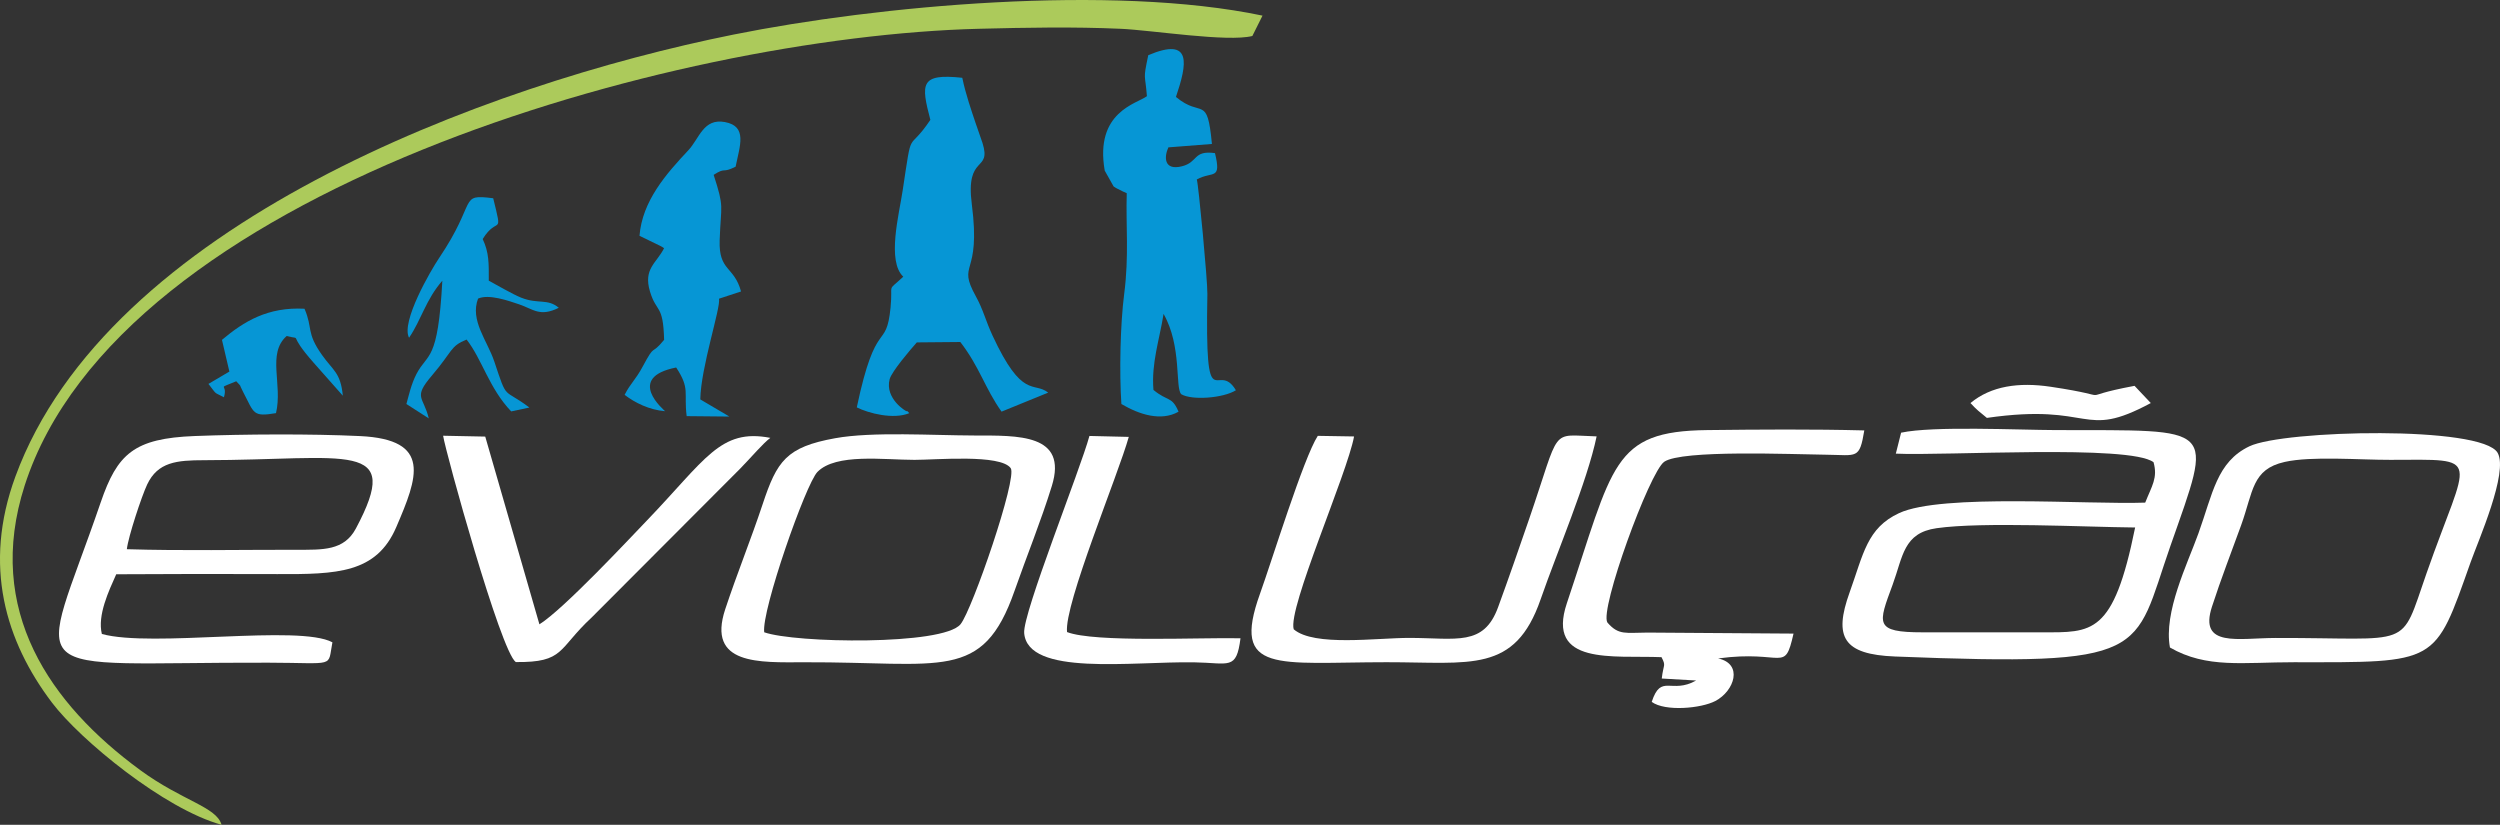
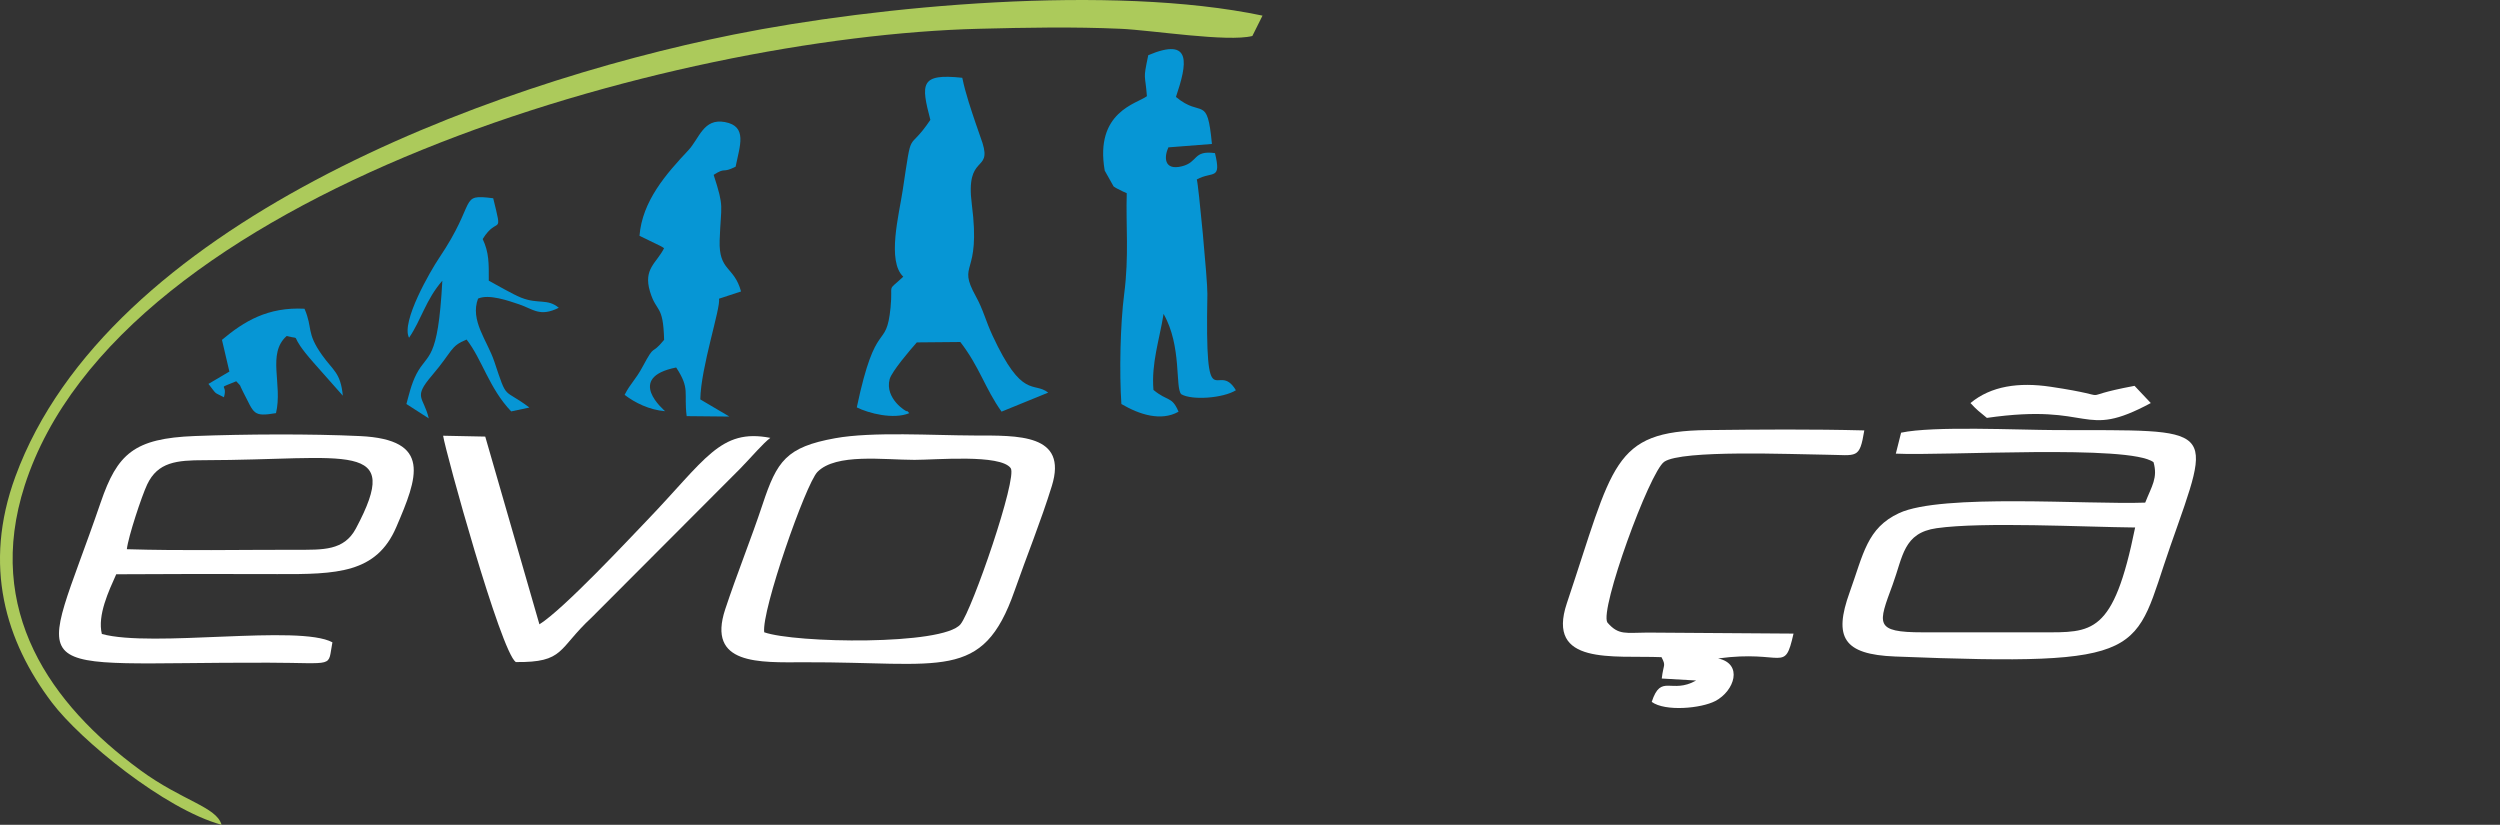
<svg xmlns="http://www.w3.org/2000/svg" xml:space="preserve" width="114.41mm" height="37.745mm" version="1.1" style="shape-rendering:geometricPrecision; text-rendering:geometricPrecision; image-rendering:optimizeQuality; fill-rule:evenodd; clip-rule:evenodd" viewBox="0 0 11440.98 3774.47">
  <rect x="0" y="0" width="11440.98" height="3774.47" fill="#333333" stroke="none" />
  <defs>
    <style type="text/css">
   
    .fil2 {fill:#0696D5}
    .fil1 {fill:#ACCA5B}
    .fil0 {fill:white}
   
  </style>
  </defs>
  <g id="Camada_x0020_1">
    <path class="fil0" d="M3822.32 2005.4c-224.45,40.53 -266.66,104.61 -332.26,302.26 -52.79,159.06 -116.85,316.63 -171.07,480.22 -85.04,256.6 155.49,243.6 362.68,242.91 628.77,-2.11 815.02,91.08 961.12,-326.42 56.13,-160.39 120.84,-318.65 170.85,-480.38 74.09,-239.74 -154.99,-230.53 -355.91,-230.97 -188.56,-0.4 -464.84,-18.41 -635.41,12.38zm-324.98 888.15c140.41,49.84 818.52,61.24 898.46,-36.83 53.45,-65.6 261.68,-670.66 229.5,-714.48 -47.53,-64.78 -341.91,-37.7 -440.26,-37.73 -140.99,-0.05 -359.23,-31.11 -444.05,55.17 -53.48,54.4 -256.9,636.1 -243.65,733.87z" />
-     <path class="fil0" d="M9930.54 2963.23c168.32,97.26 336.79,67.13 567.36,67.38 662.19,0.67 642.37,11.17 808.56,-457.6 34.68,-97.77 173.9,-411.62 123.74,-500.55 -70.9,-125.69 -979.51,-104.86 -1136.14,-30 -149.39,71.39 -167.77,216.95 -233.1,398.25 -51.22,142.24 -160.24,360.82 -130.42,522.52zm525.15 -849.28c-150.58,33.67 -143.57,134.95 -199.5,289.9 -47.32,131.11 -90.07,239.29 -133.42,372.68 -61.24,188.46 120.78,143.33 291.23,143.03 635.06,-1.16 566.99,57.84 690.53,-295.35 192.45,-550.29 265.07,-520.76 -166.17,-519.77 -140.67,0.35 -359.33,-18.06 -482.67,9.51z" />
    <path class="fil0" d="M8676.05 2076c221.06,10.98 1071.28,-42.83 1179.36,39.26 20.26,71.77 -7.73,108.2 -38.1,184.92 -261.31,9.74 -931.42,-42.56 -1126.42,48.03 -147.24,68.4 -163.14,187.52 -226.24,362.46 -74.34,206.19 -28.73,284.37 207.64,293.71 1180.17,46.62 1087.95,-13.3 1260.06,-505.11 197.01,-563 218.88,-528.65 -525.05,-531.07 -171.1,-0.57 -561.24,-19.57 -707.15,11.91l-24.1 95.89zm123.04 817.75l545.29 0c230.17,0 327.13,13.75 426.81,-479.74 -234.29,-2.26 -697.91,-26.66 -908.31,3.17 -152.6,21.62 -153.86,129.33 -201.47,258.61 -66.21,179.76 -86.03,217.96 137.68,217.96z" />
    <path class="fil0" d="M1521.26 2939.48c-152.61,-82.64 -824.33,25.64 -1055.15,-38.17 -20.98,-85.71 31.68,-196.91 65.79,-273.23 245.76,-1.51 492.11,-1.83 737.91,-0.79 272.73,1.11 452.82,-3.92 543.48,-214.52 98.27,-228.22 164.96,-401.47 -165.69,-417.13 -227.1,-10.77 -528.05,-8.96 -756.15,-0.24 -278.28,10.65 -354.5,81.47 -430.59,303.64 -287.92,840.44 -397.29,730.75 766.99,733.63 313.31,0.77 270.33,24.35 293.41,-93.19zm-940.76 -426.09c255,7.73 517.99,2.28 773.91,2.57 123.75,0.13 219.94,4.71 274.39,-97.57 217.24,-407.96 -33.17,-313.41 -695.63,-312.34 -123.81,0.2 -210.9,7.95 -259.63,111.05 -24.99,52.93 -86.67,238.84 -93.04,296.29z" />
    <path class="fil1" d="M1013.9 3774.47c-23.06,-82.34 -179.52,-108.97 -371.72,-249.84 -412.84,-302.56 -712.67,-730.91 -529.41,-1302.08 431.99,-1346.42 2963.81,-2055.08 4364.95,-2090.8 217.36,-5.55 434.43,-9.76 651.8,0.03 142.19,6.39 488.44,61.68 601.72,32.92l46.55 -93.24c-691.37,-144.89 -1762.31,-45.65 -2421.27,86.82 -1141.76,229.51 -2863.63,872.13 -3286.11,2022.65 -149.72,407.71 -45.11,753.89 167.63,1034.77 129.13,170.55 514.79,487.43 775.86,558.77z" />
    <path class="fil2" d="M5254.91 252.54c-25.06,118.55 -14.16,80.6 -6.21,187.62 -44.44,34.11 -240.06,70.67 -193.05,340.63l40.56 72.28c3.96,3.27 9.71,5.97 13.89,8.77l30.37 15.23c3.57,1.86 11.1,3.87 15.95,7.06 -4.55,148.53 10.93,286.41 -11.69,460.87 -18.15,140.21 -22.49,361.74 -12.83,503.87 82.32,48.43 181.08,80.41 261.56,35.3 -30.34,-72.26 -49.02,-45.2 -114.79,-99.73 -10.43,-122.29 28.19,-232.35 46.27,-347.96 84.42,147.91 52.12,337.09 80.83,367.51 47.91,28.86 191.48,18.55 250.17,-18.04 -86.41,-145.3 -141.82,156.61 -130.5,-440.6 1.14,-60.25 -40.94,-504 -48.43,-524.14 72.68,-39.85 113.56,6.32 83.24,-120.48 -101.69,-13.85 -75.53,41.59 -151.75,60.39 -82.32,20.31 -81.72,-42.39 -61.56,-86.73l199.33 -15.55c-21.69,-230.35 -45.4,-115.56 -164.65,-215.14 51.03,-151.21 76.15,-276.87 -126.71,-191.16z" />
    <path class="fil2" d="M4257.67 548.56c-107.36,159.75 -80.88,19.86 -126.88,324.4 -16.42,108.8 -72.62,322.17 2.98,393.32 -77.98,72.75 -46.55,22.29 -58.19,140.8 -19.99,203.17 -66.56,38.94 -154.57,457.33 54.52,27.19 167.85,56.28 240.08,26.43 -3.32,-3.45 -9.64,-12.36 -11.25,-8.85 -1.33,2.95 -101.78,-57.22 -78.5,-146.62 9,-34.55 95.42,-136.07 124.43,-168.44l198.99 -1.81c88.08,113.55 113.47,213.33 188.75,318.66l213.48 -87.07c-67.23,-52.59 -118.13,33.66 -255.07,-261.59 -32.03,-69.06 -41.76,-116.82 -76.09,-179.05 -88.59,-160.49 25.16,-84.44 -18.43,-420.81 -30.2,-232.83 91.58,-144.39 48.97,-280.71 -0.55,-1.76 -26.75,-76.52 -32.8,-94.7 -16.59,-50.06 -43.87,-126.8 -59.8,-203.84 -194.9,-21.13 -188.75,28.56 -146.1,192.55z" />
-     <path class="fil0" d="M7306.74 1997.06c-217.04,-5.92 -161.73,-49.94 -308.89,378.4 -44.32,128.94 -92.9,269.04 -142.09,403.55 -65.84,180.11 -190.42,140.65 -405.63,140.3 -150.11,-0.24 -436.35,40.68 -529.61,-39.43 -28.09,-95.37 244.05,-709.65 276.22,-882.48l-166.06 -2.77c-65.13,100.84 -209.54,569.96 -264.61,723.07 -132.8,369.17 79.49,313.09 579.18,312.86 384.97,-0.17 587.52,52.07 705.33,-288.01 75.26,-217.17 213.11,-538.08 256.16,-745.49z" />
    <path class="fil0" d="M7603.63 3007.4c21.9,41.77 8.92,30.62 1.21,97.8l157.35 9.06c-114.12,64.41 -160.15,-33.66 -203.25,97.88 61.38,45.03 226.43,30.02 291.48,-4.24 87.25,-45.95 128,-169.76 12.37,-194.68 302.97,-40.72 302.97,71.57 345.11,-113.65l-668.21 -4.68c-99.26,0.35 -132.3,13.57 -183.6,-46.02 -37.13,-58.04 192.99,-689.44 260,-735.59 80.98,-55.73 582.22,-34.18 743.98,-32.3 138.79,1.61 149.64,22.22 171.66,-111.27 -235.35,-6.12 -482.76,-4.26 -718.61,-1.51 -436.74,5.05 -429.29,157.47 -642.44,792.03 -96.29,286.63 211.47,238.28 432.95,247.17z" />
    <path class="fil0" d="M2360.39 3029.84c224.38,2.21 191.01,-59.25 347.54,-204.26l680.74 -682.3c51.15,-52.44 102.16,-113.5 136.74,-139.44 -229.78,-44.73 -296.44,99.16 -566.92,380.27 -74.81,77.73 -379.47,404.36 -489.92,473.03l-247.89 -859.19 -192.79 -3.92c11.39,74.84 262.87,985.85 332.5,1035.81z" />
    <path class="fil2" d="M2926.59 1079.18l97.57 47.34c3.5,2 10.26,5.72 14.89,9.29 -33.81,68.17 -95.77,93.29 -64.65,197.72 29.77,99.98 60.64,55.89 64.85,221.73 -62.6,76.42 -38.67,11.3 -97.01,120.39 -34.87,65.27 -56.25,77.06 -83.72,131.29 45.95,35.57 113.15,69.23 185.16,74.81 -3.24,-3.87 -183.55,-153.34 50.76,-199.98 64.63,98.41 34.41,112.83 47.98,222.62l195.55 1.95 -133.1 -78.47c2.1,-146.25 94.23,-419.9 85.68,-460.95l100.72 -33.04c-31.73,-117.12 -102.67,-91.43 -97.82,-234.31 5.72,-167.8 22.59,-144.77 -27.49,-299.34 57.89,-37.35 36.36,-4.73 100.62,-37.6 18.3,-93.79 56.25,-184.84 -49.65,-204.14 -98.39,-17.91 -116.2,75.3 -167.03,129.43 -101.07,107.63 -210.73,231.93 -223.31,391.26z" />
-     <path class="fil0" d="M5677.02 2920.95c-182.86,-4.19 -667.56,20.58 -793.82,-28.39 -13.92,-126.26 234.28,-719.88 282.56,-893.18l-180.11 -4.28c-40.82,151.47 -306,812.15 -298.59,902.04 16.35,199.07 491.49,129.41 777.72,133.92 161.31,2.55 193.31,37.85 212.24,-110.11z" />
    <path class="fil2" d="M1872.05 1545.7c56.6,-83.26 76.84,-174.71 152.29,-261.09 -20.11,376.47 -66.88,327.87 -118.08,426.24 -24.52,47.09 -35.6,99.38 -46.35,138.02l102.31 65.85c-24.2,-101.89 -73.89,-92.77 14.79,-196.61 96.7,-113.28 81.99,-133.17 158.33,-164.24 71.72,91.98 102.85,222.82 204.07,328.82l83.31 -17.74c-123.09,-92.64 -99.19,-26.58 -160.55,-210.43 -32.12,-96.29 -112.14,-187.5 -74.43,-288.02 49.19,-22.14 138.59,9.56 188.31,26.33 64.65,21.85 94.75,58.89 181.2,15.61 -52.14,-43.65 -93.31,-15.09 -172.06,-46.2 -38.17,-15.06 -117.94,-61.6 -148.33,-77.76 0.24,-80.8 1.43,-128.16 -27.9,-190.63 69.27,-111.35 93.17,-2.8 48.18,-186.58 -161.01,-20.36 -69.26,9.31 -248.55,274.91 -37.18,55.09 -174.86,291.68 -136.54,363.52z" />
    <path class="fil2" d="M1015.78 1555.26l33.94 145.18 -95.77 56.43c41.79,53.78 22.27,35.15 70.9,61.19 19.84,-68.32 -40.53,-32.35 56.18,-73.3 29.28,31.91 8.15,4.41 32.47,50.73 50.49,96.14 42.14,113.28 149.55,95.17 31.36,-131.53 -42.29,-272.08 48.7,-352.89 82.54,20.66 -6,-24.4 124.67,123.41l132.5 149.64c-10.47,-106.64 -44.24,-113.97 -95.46,-186.5 -73.33,-103.84 -40.88,-120.51 -79.92,-211.47 -167.62,-8.67 -276.49,57.17 -377.76,142.41z" />
    <path class="fil0" d="M9017.57 1844.49c30.22,32.55 38,37.35 75.13,67.95 492.09,-70.8 430.9,103.64 750.18,-67.93l-74.39 -78.77c-303.42,56.7 -49.05,54.1 -383.98,4.21 -145.75,-21.7 -272.51,-3.76 -366.94,74.54z" />
  </g>
</svg>